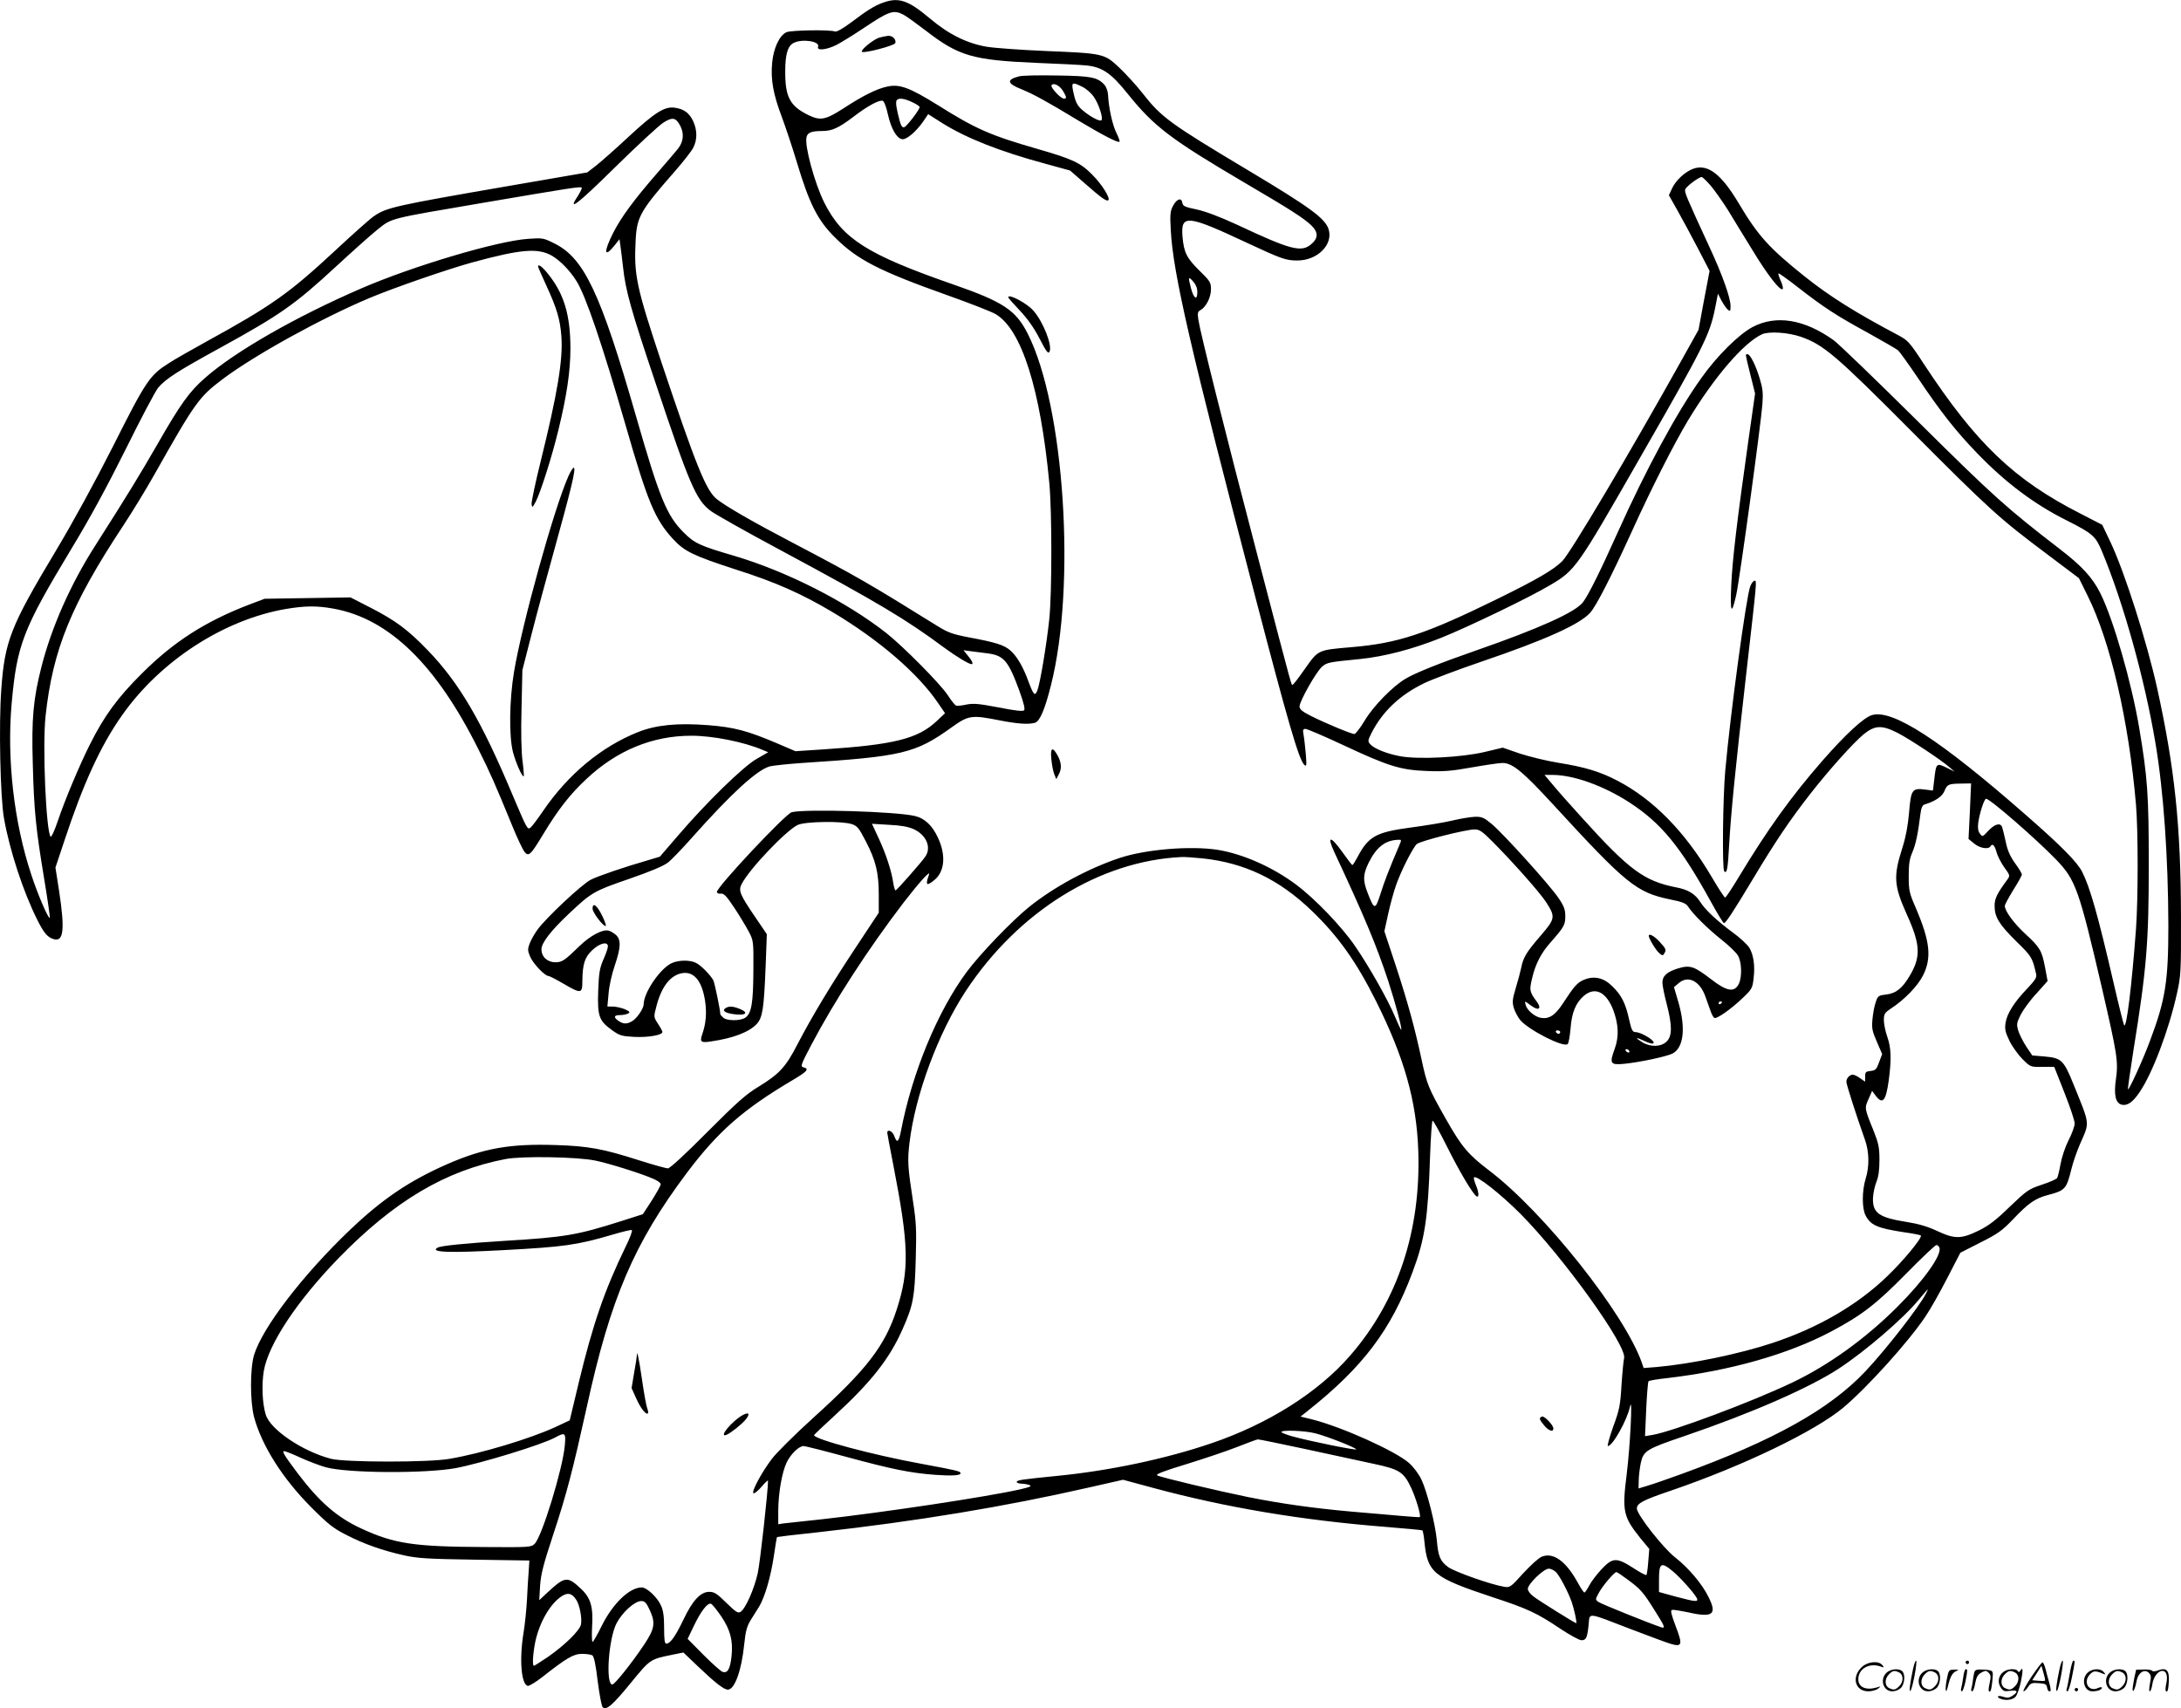
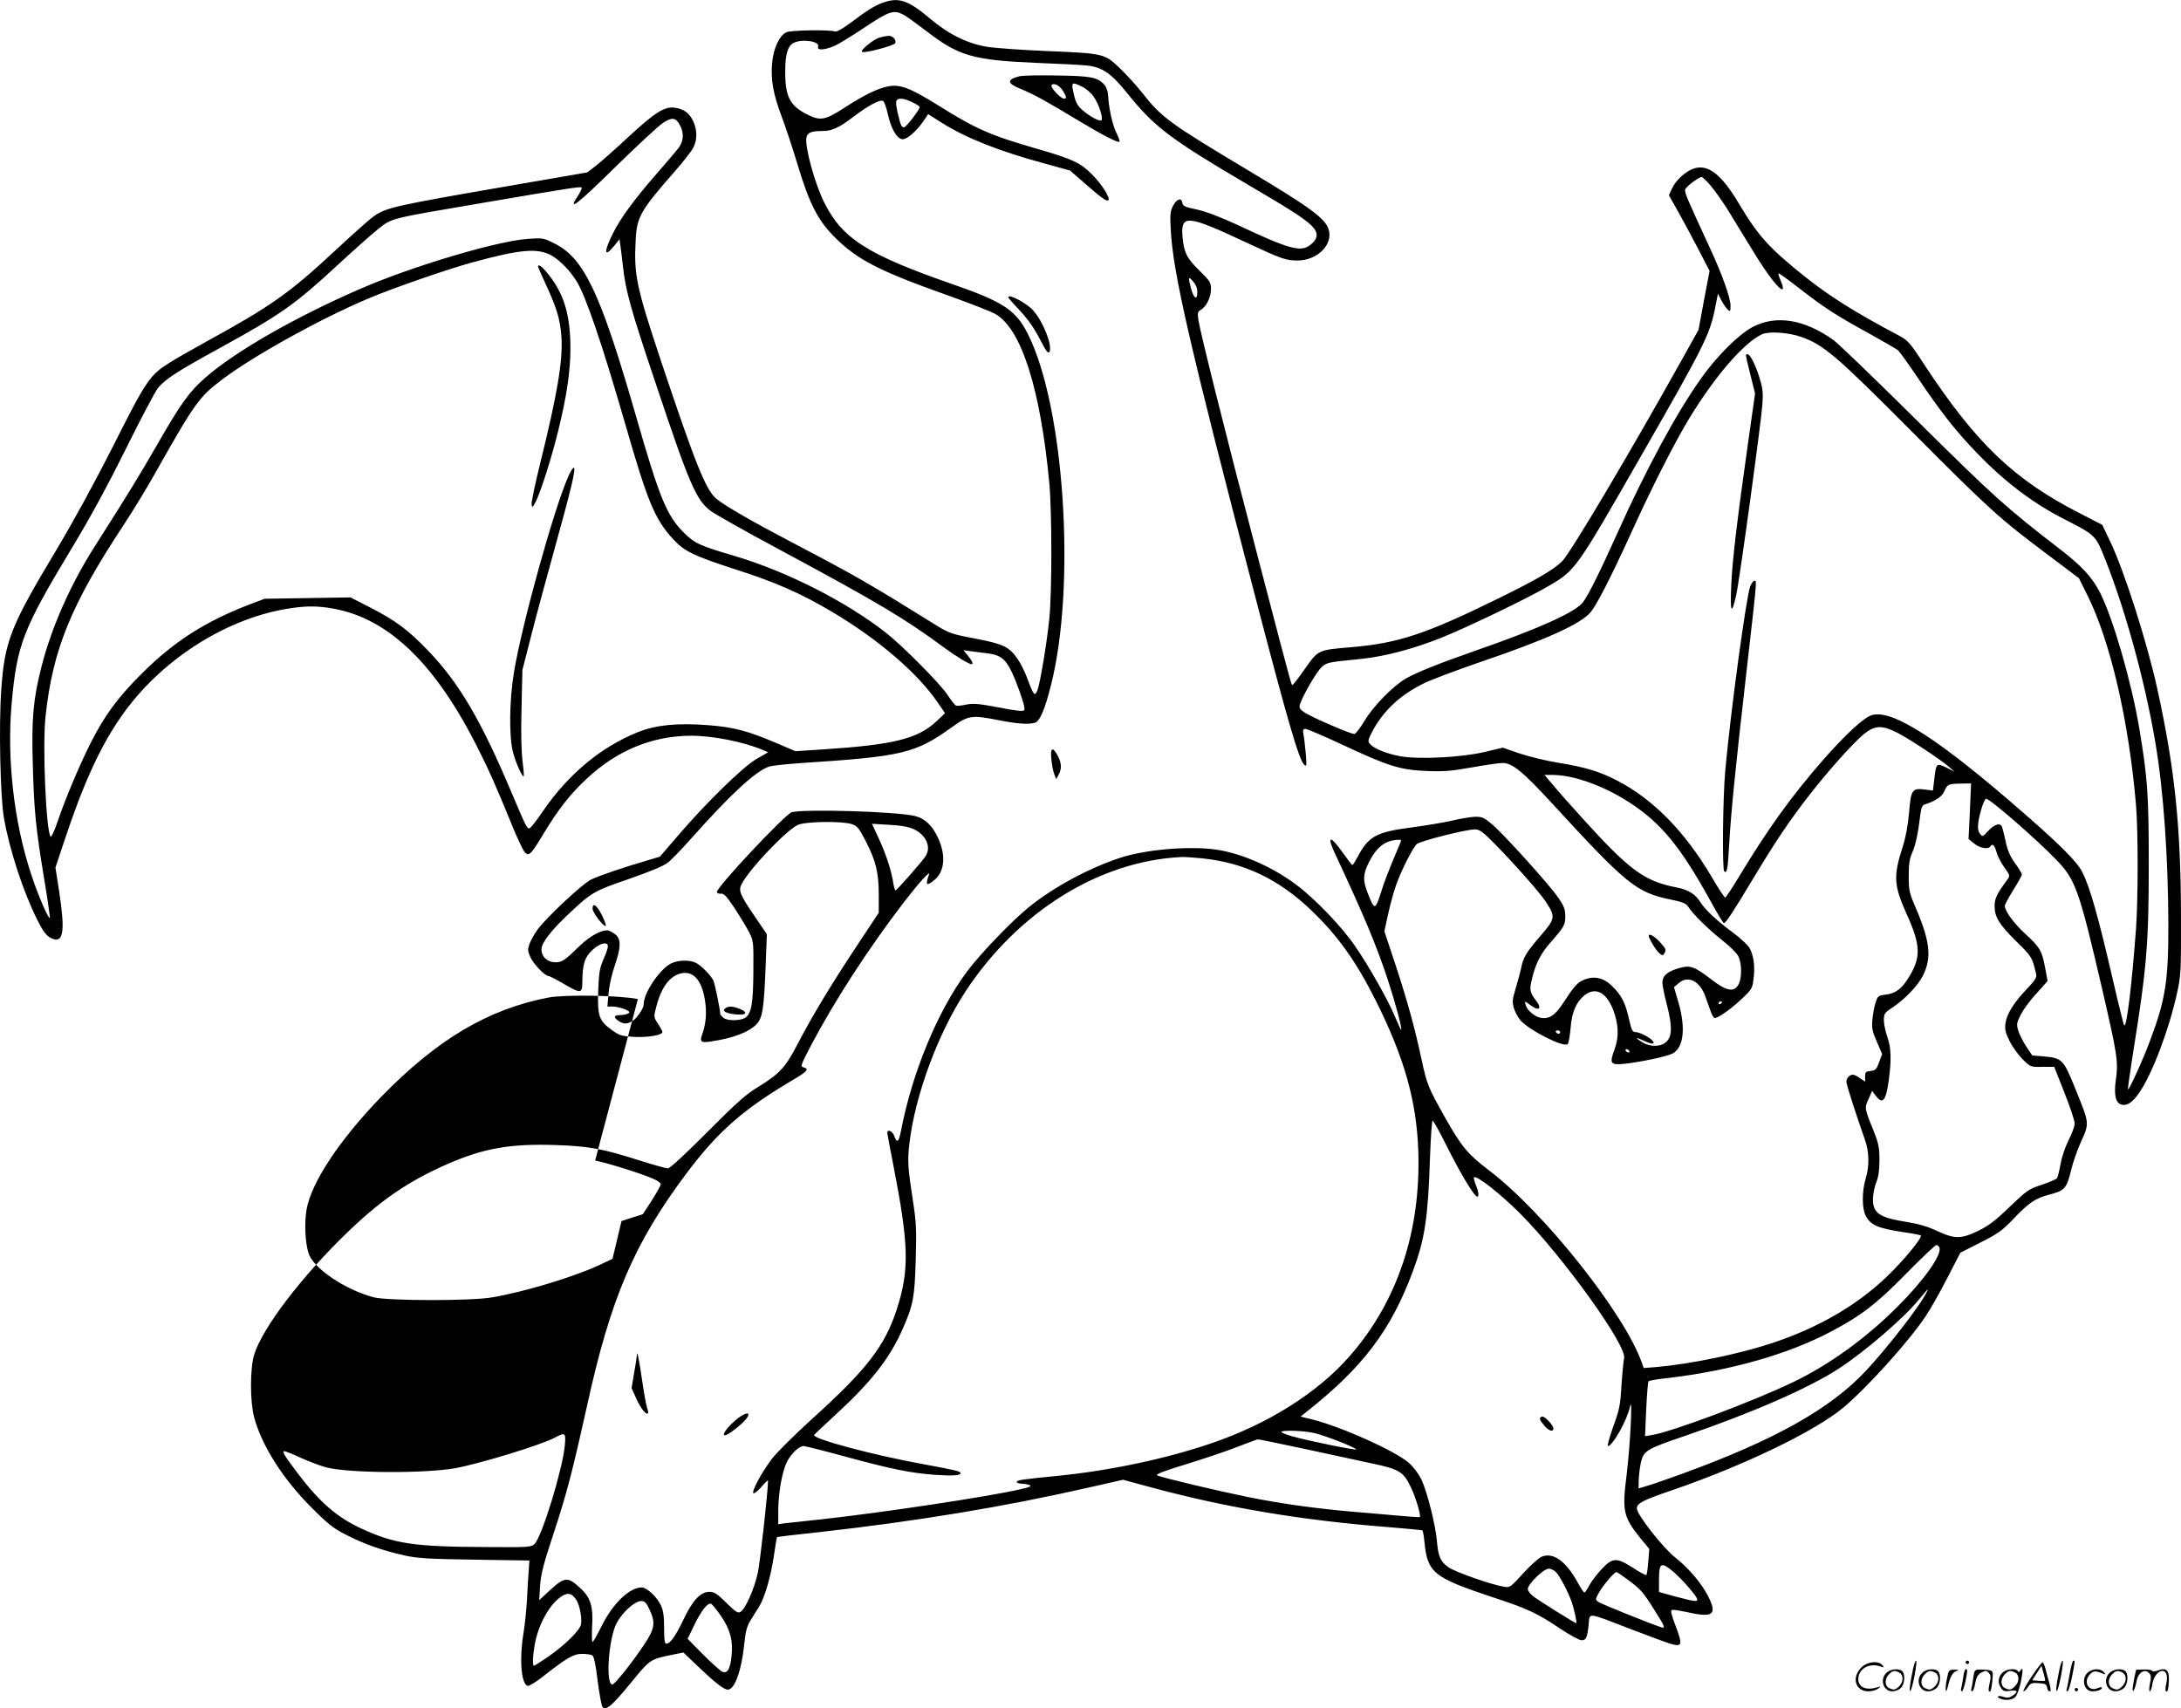
<svg xmlns="http://www.w3.org/2000/svg" version="1.0" viewBox="0 0 1280.263 1002.771" preserveAspectRatio="xMidYMid meet">
  <g transform="translate(-0.159,1002.912) scale(0.1,-0.1)" fill="#000000" stroke="none">
-     <path d="M5186 10014 c-51 -18 -95 -46 -189 -117 -47 -35 -84 -56 -93 -53 -30 12 -259 8 -286 -4 -41 -19 -76 -93 -84 -181 -9 -99 7 -184 56 -314 21 -56 62 -178 90 -271 73 -243 122 -339 224 -440 131 -130 256 -195 664 -340 129 -46 255 -95 278 -109 152 -89 263 -440 315 -990 16 -168 16 -646 0 -800 -15 -145 -54 -379 -70 -419 -14 -36 -22 -28 -51 49 -31 87 -69 152 -107 185 -37 33 -86 48 -247 78 -93 18 -120 28 -180 65 -405 252 -480 295 -846 487 -239 125 -402 219 -452 260 -63 52 -121 197 -323 800 -149 448 -163 514 -152 721 7 135 28 172 227 399 51 58 101 122 111 142 24 47 24 101 0 155 -23 49 -55 73 -110 80 -59 8 -117 -29 -272 -173 -74 -69 -158 -143 -187 -166 l-53 -41 -452 -78 c-684 -118 -727 -128 -802 -180 -22 -15 -123 -105 -225 -200 -270 -251 -374 -325 -755 -534 -88 -49 -188 -105 -221 -127 -113 -71 -135 -103 -326 -483 -113 -223 -236 -448 -339 -620 -265 -442 -300 -529 -320 -815 -15 -202 -6 -633 16 -755 33 -187 112 -429 195 -595 39 -78 60 -103 96 -114 59 -18 67 54 33 279 l-22 141 53 159 c111 336 213 558 338 735 225 320 597 561 961 624 114 19 181 20 281 2 325 -59 602 -328 850 -826 67 -133 97 -201 199 -450 28 -69 60 -136 70 -150 26 -32 36 -23 112 103 87 144 158 235 254 324 178 167 387 253 615 253 125 0 308 -36 420 -84 l31 -13 -68 -39 c-79 -45 -295 -256 -463 -452 l-105 -122 -70 -21 c-139 -40 -291 -92 -335 -114 -52 -26 -262 -223 -313 -293 -19 -26 -40 -64 -47 -84 -12 -32 -11 -42 5 -78 18 -40 85 -110 105 -110 6 0 45 -20 88 -45 104 -61 112 -60 112 13 1 102 14 142 59 184 44 41 91 52 91 21 0 -10 -12 -45 -27 -78 -22 -52 -26 -78 -30 -185 -5 -147 5 -174 82 -229 43 -31 56 -35 129 -39 81 -4 166 10 166 29 0 5 -12 27 -26 48 -25 39 -26 40 -10 100 29 114 79 181 146 196 72 16 121 -40 140 -159 11 -72 6 -135 -16 -198 -16 -45 -8 -52 49 -43 133 19 225 55 270 102 35 38 43 89 53 341 l7 187 -68 100 c-90 132 -100 156 -80 194 46 90 265 319 331 348 47 20 260 23 316 4 32 -11 42 -23 81 -99 60 -115 77 -186 77 -316 l0 -105 -131 -198 c-152 -229 -261 -411 -345 -572 -69 -135 -107 -176 -229 -251 -75 -45 -126 -91 -302 -267 -130 -131 -219 -213 -231 -213 -10 0 -89 22 -174 49 -206 66 -293 82 -483 88 -267 9 -423 -18 -638 -112 -223 -98 -381 -205 -570 -385 -279 -266 -515 -575 -564 -735 -24 -81 -24 -273 0 -365 45 -167 168 -362 337 -531 98 -98 128 -122 205 -161 105 -54 214 -92 340 -120 76 -17 141 -21 412 -25 l322 -5 -4 -62 c-3 -33 -7 -108 -10 -166 -3 -58 -12 -145 -20 -195 -26 -157 -14 -305 25 -313 8 -1 47 22 85 52 144 113 183 136 234 136 25 0 52 -4 60 -9 9 -6 20 -56 31 -151 10 -78 23 -147 29 -153 21 -21 59 12 165 142 114 139 113 139 240 165 l69 14 86 -82 c102 -97 152 -136 175 -136 40 0 80 111 96 264 8 80 16 108 38 144 15 24 37 60 50 80 33 55 68 174 86 296 9 61 17 111 19 112 1 1 110 14 242 28 575 64 1095 150 1590 263 l199 45 174 -47 c429 -116 876 -191 1372 -230 112 -9 207 -18 211 -20 3 -3 9 -33 12 -67 18 -183 53 -210 402 -326 205 -67 260 -93 398 -186 55 -36 109 -66 122 -66 27 0 34 14 42 92 7 72 -14 74 248 -27 105 -40 209 -79 233 -86 68 -20 72 -6 30 103 -27 72 -32 94 -21 96 7 2 45 -4 83 -12 156 -36 183 -17 131 87 -38 78 -118 172 -196 233 -69 53 -225 252 -225 287 0 31 34 49 205 107 420 144 837 345 1005 484 140 117 386 389 485 538 27 39 83 139 126 222 l78 151 118 60 c103 52 127 69 193 138 88 93 130 122 204 141 100 26 108 35 137 153 10 41 33 106 50 145 58 133 61 107 -38 352 -58 143 -71 154 -170 163 l-72 6 -35 52 c-19 29 -40 71 -47 93 -11 38 -10 45 14 94 15 29 56 86 93 125 l65 73 -15 81 c-19 98 -29 116 -117 197 -67 62 -119 133 -119 163 0 8 23 50 50 94 28 44 50 84 50 90 0 7 -18 37 -41 68 -29 41 -44 76 -54 126 -8 38 -18 76 -21 85 -10 27 -43 18 -80 -21 -34 -37 -35 -38 -50 -18 -11 14 -14 33 -10 65 8 56 35 140 46 140 23 0 293 -235 410 -356 116 -120 135 -175 271 -759 89 -387 96 -427 81 -533 -13 -90 -2 -139 34 -148 32 -8 65 14 104 72 75 108 174 369 221 584 22 99 24 124 23 450 -1 527 -36 868 -140 1340 -60 271 -191 682 -274 857 l-48 101 -128 66 c-389 198 -612 411 -919 878 -84 129 -94 139 -150 169 -253 134 -403 228 -552 347 -205 164 -271 236 -384 426 -102 172 -181 233 -264 206 -49 -16 -107 -69 -129 -118 l-18 -39 52 -92 c28 -50 82 -150 119 -221 l68 -131 -33 -173 -32 -173 -97 -174 c-308 -552 -652 -1131 -702 -1183 -49 -50 -146 -107 -378 -221 -424 -208 -586 -262 -860 -285 -198 -17 -194 -15 -272 -125 -36 -52 -69 -95 -73 -95 -9 0 11 -76 -201 735 -196 748 -342 1333 -353 1407 -6 40 -4 48 13 57 32 18 61 74 61 122 0 40 -5 48 -66 108 -76 74 -93 108 -101 200 -11 134 26 130 382 -37 200 -93 225 -102 292 -102 119 0 213 95 183 185 -21 63 -110 128 -466 341 -468 280 -514 313 -628 459 -35 44 -95 110 -134 147 -88 83 -93 84 -434 98 -141 6 -296 17 -345 25 -116 20 -223 73 -333 166 -127 107 -183 126 -274 93z m117 -70 c18 -9 77 -52 132 -94 194 -150 276 -174 650 -190 132 -5 264 -12 293 -15 93 -9 147 -46 242 -165 156 -194 250 -266 690 -525 266 -156 341 -204 388 -248 43 -41 43 -76 0 -112 -58 -49 -120 -33 -435 115 -100 46 -181 77 -235 89 -72 15 -83 20 -86 40 -5 32 -33 23 -55 -19 -16 -30 -18 -51 -13 -140 13 -254 114 -691 501 -2173 184 -705 251 -937 282 -967 14 -13 15 -7 10 60 -4 41 -9 92 -13 113 -6 31 -4 37 11 37 9 0 108 -42 219 -94 267 -125 338 -147 491 -153 100 -4 144 -1 266 21 80 14 161 26 180 26 58 0 117 -48 295 -241 433 -472 492 -519 689 -560 71 -14 93 -23 105 -41 29 -45 115 -130 194 -193 45 -35 89 -78 99 -95 23 -38 25 -125 6 -166 -26 -53 -70 -46 -164 27 -99 76 -123 84 -193 63 -65 -20 -92 -44 -92 -84 0 -15 11 -71 25 -124 33 -127 33 -189 0 -221 -31 -32 -95 -34 -142 -5 -40 24 -43 33 -5 15 49 -23 75 -29 70 -14 -6 19 -78 59 -105 59 -18 0 -24 10 -38 72 -21 97 -45 145 -99 197 -51 51 -107 63 -167 38 -38 -16 -57 -37 -122 -137 -47 -72 -82 -95 -132 -86 -36 7 -80 45 -88 76 -6 25 -8 25 33 -5 43 -32 63 -18 34 22 -44 59 -46 68 -29 138 19 83 52 148 107 210 81 92 88 104 88 155 0 39 -7 59 -39 106 -50 75 -322 376 -392 435 -47 39 -58 44 -100 43 -26 -1 -87 -11 -136 -23 -48 -11 -156 -29 -240 -40 -204 -27 -249 -52 -313 -174 -14 -26 -27 -47 -30 -46 -3 0 -29 34 -58 75 -70 98 -93 99 -48 1 179 -383 248 -549 317 -758 41 -126 82 -279 76 -285 -2 -2 -18 32 -36 75 -39 95 -151 294 -235 416 -77 113 -235 278 -345 360 -137 103 -313 181 -461 205 -160 25 -424 3 -577 -48 -185 -62 -384 -170 -529 -286 -102 -82 -290 -278 -368 -383 -172 -233 -320 -591 -386 -935 -13 -65 -23 -72 -39 -28 -9 28 -41 43 -41 19 0 -5 16 -90 35 -187 92 -472 96 -617 20 -852 -69 -212 -177 -352 -488 -633 -108 -98 -218 -207 -245 -243 -61 -81 -119 -190 -108 -201 4 -4 26 12 47 37 21 25 39 41 39 37 0 -62 -46 -475 -60 -542 -21 -95 -73 -212 -102 -229 -15 -9 -29 1 -83 54 -55 54 -70 64 -100 64 -51 0 -98 -50 -152 -164 -47 -98 -77 -140 -100 -140 -10 0 -13 22 -13 93 0 67 -5 103 -19 132 -21 47 -83 105 -112 105 -72 0 -170 -94 -236 -227 -25 -51 -49 -93 -53 -93 -4 0 -5 38 -3 84 8 121 -7 174 -66 229 -79 74 -93 72 -195 -22 l-49 -46 5 85 c5 70 19 124 77 300 79 239 114 375 197 749 139 638 278 962 587 1374 185 246 333 375 626 548 81 48 94 63 60 72 -20 5 -18 12 45 132 136 258 334 564 543 837 88 114 158 192 148 163 -23 -64 -15 -71 34 -30 58 50 66 144 19 245 -33 73 -79 116 -137 129 -110 26 -642 42 -722 22 -36 -9 -439 -438 -439 -468 0 -7 10 -12 23 -10 18 2 33 -14 79 -83 31 -47 69 -110 85 -140 28 -54 28 -57 27 -230 -1 -189 -11 -250 -47 -275 -29 -20 -111 -20 -131 1 -9 8 -16 17 -16 18 0 24 -33 184 -41 200 -17 31 -70 86 -101 102 -34 18 -99 18 -141 0 -67 -28 -167 -173 -167 -243 0 -23 -37 -79 -65 -97 -31 -20 -54 -20 -83 0 -31 22 -27 34 11 34 17 0 39 5 47 10 12 7 7 12 -22 25 -21 8 -52 15 -69 15 l-32 0 7 76 c3 43 19 115 36 164 36 106 38 151 8 180 -13 11 -32 23 -44 26 -35 9 -108 -30 -171 -91 -86 -84 -102 -95 -141 -95 -47 0 -82 32 -82 76 0 38 55 109 161 209 133 125 145 133 352 204 127 44 206 77 230 97 21 16 83 81 139 144 234 263 382 398 458 420 19 5 105 14 190 20 589 38 665 56 879 210 98 70 115 73 281 40 103 -20 167 -25 207 -14 28 8 58 77 94 221 148 585 79 1637 -136 2062 -70 139 -143 188 -440 291 -503 175 -648 267 -755 480 -56 112 -117 335 -104 384 6 27 29 36 92 36 58 0 97 18 184 84 82 63 152 101 172 93 8 -3 21 -39 30 -81 19 -83 51 -139 83 -144 26 -4 82 44 124 104 l29 43 85 -54 c140 -87 333 -164 599 -236 l149 -41 86 -75 c100 -88 129 -108 139 -99 12 13 -39 94 -95 150 -69 70 -117 92 -322 151 -274 79 -360 116 -581 255 -169 105 -227 127 -300 111 -62 -13 -146 -55 -257 -128 -106 -68 -135 -74 -207 -39 -108 53 -136 107 -135 258 0 99 15 148 49 165 50 26 156 10 144 -22 -10 -25 49 -19 109 11 28 15 98 58 155 96 152 102 178 111 235 82z m54 -515 c24 -11 43 -24 43 -28 0 -16 -77 -116 -91 -119 -12 -2 -19 10 -27 40 -19 72 -24 107 -17 118 10 16 45 12 92 -11z m-1362 -139 c23 -45 19 -91 -12 -132 -16 -20 -73 -87 -127 -149 -134 -154 -211 -259 -257 -351 -55 -110 -51 -145 9 -71 l30 38 5 -35 c3 -19 10 -78 16 -130 15 -138 46 -249 192 -683 198 -593 237 -683 322 -747 25 -19 209 -123 409 -230 575 -309 737 -406 962 -573 71 -52 145 -97 161 -97 12 0 3 20 -22 50 l-26 32 44 -6 c24 -3 66 -8 94 -12 99 -12 125 -42 191 -222 25 -70 34 -106 27 -113 -7 -7 -54 -2 -149 17 -116 22 -147 25 -189 17 -27 -6 -55 -9 -61 -6 -7 2 -29 30 -49 61 -44 67 -260 285 -361 365 -234 184 -583 361 -889 452 -208 61 -236 74 -301 139 -99 99 -141 202 -279 682 -209 726 -305 929 -481 1015 -62 31 -68 32 -152 26 -180 -12 -678 -160 -982 -292 -381 -165 -736 -368 -912 -522 -94 -81 -148 -157 -283 -393 -106 -183 -158 -270 -365 -595 -144 -225 -256 -478 -315 -710 -48 -188 -59 -304 -51 -570 7 -274 18 -380 66 -670 21 -126 36 -232 34 -234 -8 -9 -71 137 -109 254 -102 308 -144 679 -115 1005 31 345 66 435 351 908 110 181 212 370 320 587 87 176 172 337 189 358 44 52 112 96 360 232 360 198 440 254 690 485 91 84 197 179 237 211 87 69 59 62 623 158 499 85 568 96 576 89 3 -4 -7 -24 -21 -47 -67 -100 -5 -53 217 166 130 128 257 245 283 262 54 34 74 31 100 -19z m6047 -349 c23 -27 70 -93 104 -147 33 -55 98 -161 145 -237 86 -142 161 -238 175 -225 4 4 -1 26 -11 48 -10 22 -16 42 -14 44 2 3 54 -34 114 -81 154 -120 227 -167 410 -267 88 -49 168 -95 179 -104 10 -10 62 -82 116 -162 132 -197 223 -313 349 -443 165 -171 335 -299 526 -394 151 -76 168 -92 205 -180 126 -302 251 -750 314 -1125 48 -284 75 -670 76 -1074 0 -324 -17 -434 -107 -673 -40 -109 -124 -293 -130 -287 -2 2 12 102 31 222 79 489 91 638 91 1099 0 409 -7 508 -56 800 -45 268 -152 639 -229 793 -46 91 -108 159 -240 260 -310 239 -384 305 -825 742 -247 245 -472 462 -500 482 -172 123 -338 150 -476 77 -81 -43 -210 -171 -301 -300 -145 -203 -325 -537 -492 -909 -99 -221 -171 -366 -202 -406 -43 -58 -255 -154 -629 -284 -215 -75 -350 -129 -412 -165 -76 -45 -190 -161 -241 -247 -26 -43 -53 -78 -60 -78 -18 0 -167 62 -253 105 -54 27 -69 40 -69 57 0 31 99 205 132 233 29 25 38 27 222 45 146 15 307 57 478 125 157 63 519 237 639 309 148 87 158 102 521 736 381 664 415 731 447 888 l17 87 21 -41 c12 -22 29 -46 37 -53 14 -12 16 -9 16 22 0 47 -48 183 -122 342 -138 299 -149 325 -144 342 5 17 80 73 97 73 4 0 27 -22 51 -49z m-6799 -414 c48 -29 103 -85 142 -147 55 -87 151 -370 290 -851 128 -445 171 -549 277 -664 67 -73 119 -98 368 -179 236 -75 386 -142 568 -250 275 -164 503 -361 620 -534 l41 -60 -50 -47 c-110 -103 -250 -138 -661 -165 l-167 -11 -105 45 c-176 75 -254 96 -409 108 -181 14 -305 1 -411 -41 -215 -86 -409 -247 -556 -462 -32 -47 -65 -91 -74 -98 -18 -15 -20 -11 -109 199 -179 426 -310 650 -492 839 -117 122 -191 177 -337 252 l-119 61 -252 -4 -252 -4 -85 -32 c-262 -100 -449 -220 -636 -407 -142 -141 -221 -249 -304 -415 -61 -121 -147 -325 -190 -453 -18 -54 -37 -94 -41 -90 -27 29 -49 532 -30 708 42 390 150 655 457 1120 51 77 132 210 180 295 241 427 263 458 402 563 189 142 579 357 861 476 140 59 455 168 599 208 292 80 392 88 475 40z m3787 -213 c0 -51 -21 -38 -37 22 -18 68 -16 73 12 41 17 -19 25 -40 25 -63z m3543 -262 c134 -47 206 -109 652 -557 454 -456 511 -508 794 -720 l186 -140 51 -103 c134 -269 242 -735 284 -1227 13 -154 13 -550 0 -730 -25 -336 -56 -590 -70 -564 -4 8 -33 124 -64 259 -89 384 -135 548 -182 641 -29 57 -122 152 -333 336 -502 440 -781 620 -901 584 -48 -14 -153 -111 -290 -267 -185 -212 -322 -403 -490 -681 -41 -68 -77 -123 -82 -123 -4 0 -39 53 -77 118 -158 269 -345 459 -557 569 -102 53 -189 79 -344 104 -69 11 -170 36 -226 54 l-101 35 -109 -26 c-133 -31 -380 -44 -490 -25 -78 14 -155 44 -179 71 -15 17 -15 21 8 67 65 127 168 224 312 293 44 21 193 77 330 124 377 128 581 220 642 289 36 42 119 203 244 477 114 252 249 517 330 652 154 255 326 455 434 505 40 18 153 11 228 -15z m569 -2326 c71 -37 253 -157 303 -201 l30 -26 -42 21 c-66 32 -66 32 -78 -74 l-7 -58 -47 6 c-75 10 -82 -1 -93 -135 -7 -78 -19 -143 -39 -206 -54 -169 -51 -222 27 -395 79 -175 82 -246 16 -357 -44 -75 -81 -104 -142 -111 -42 -5 -46 -8 -58 -45 -8 -22 -16 -67 -19 -101 -5 -52 -1 -69 26 -131 l31 -72 -18 -48 c-15 -42 -21 -48 -50 -51 -28 -3 -32 -7 -32 -33 l0 -30 -29 20 c-16 12 -35 21 -43 21 -19 0 -38 -20 -38 -42 0 -16 61 -205 109 -340 25 -70 27 -155 4 -229 -22 -72 -22 -174 0 -216 30 -57 69 -74 226 -98 51 -7 96 -16 98 -19 11 -11 -102 -148 -197 -239 -175 -169 -404 -302 -671 -391 -195 -65 -480 -124 -682 -142 l-77 -6 -11 32 c-101 287 -572 881 -895 1127 -125 95 -162 139 -256 305 -104 184 -110 200 -143 353 -38 177 -78 325 -151 548 l-66 199 22 101 c12 55 33 132 47 171 30 86 98 218 121 240 20 18 289 86 340 86 28 0 45 -11 110 -77 118 -119 271 -292 308 -348 57 -88 56 -98 -30 -198 -84 -97 -103 -128 -115 -190 -5 -23 -19 -77 -32 -119 -20 -67 -21 -82 -11 -117 7 -22 24 -54 38 -71 50 -58 255 -163 278 -140 6 6 13 48 17 93 7 93 31 150 79 191 65 54 130 22 171 -83 32 -86 35 -157 9 -229 -32 -87 -26 -96 56 -88 92 9 249 43 283 60 66 34 79 149 35 301 l-26 89 27 23 c56 49 126 13 158 -80 8 -23 21 -60 29 -81 7 -22 18 -41 24 -43 16 -5 99 54 164 116 55 52 59 60 65 114 10 76 0 141 -25 183 -12 18 -53 57 -93 86 -95 70 -164 134 -194 181 -30 48 -72 74 -143 87 -187 37 -274 101 -549 405 -70 77 -149 166 -175 198 l-48 57 46 0 c124 0 300 -63 453 -162 186 -121 299 -259 474 -576 40 -73 76 -132 80 -132 11 0 51 60 177 270 123 205 210 335 328 486 109 140 256 304 316 353 66 53 106 55 200 7z m423 -459 l-8 -163 33 -27 c32 -27 83 -36 95 -17 12 20 24 9 36 -32 6 -24 27 -64 46 -91 33 -45 34 -49 19 -70 -62 -84 -76 -113 -76 -155 0 -66 25 -108 126 -208 92 -90 95 -94 118 -194 4 -20 -6 -35 -53 -85 -76 -79 -119 -147 -127 -202 -5 -37 -1 -54 24 -106 17 -34 52 -82 77 -107 46 -45 46 -45 115 -44 l70 0 60 -152 c33 -83 60 -164 60 -180 0 -16 -16 -61 -36 -99 -20 -40 -40 -100 -47 -140 -7 -39 -16 -75 -20 -82 -4 -6 -44 -24 -90 -39 -78 -26 -87 -33 -188 -129 -81 -79 -123 -111 -182 -140 -102 -50 -140 -51 -243 -3 -55 26 -109 42 -177 53 -165 26 -203 52 -201 139 1 28 10 71 20 96 13 32 18 70 18 130 0 74 -5 97 -36 175 -52 128 -52 129 -28 182 l21 48 20 -27 c42 -56 61 -33 78 91 16 122 14 189 -9 254 -11 31 -20 75 -20 97 0 36 4 43 41 68 80 52 158 133 189 195 52 104 41 201 -43 397 -38 87 -41 102 -41 185 0 71 4 101 21 140 20 47 33 106 48 228 4 33 12 50 23 53 63 19 104 47 117 78 17 41 24 44 98 45 l59 1 -7 -163z m-6201 -105 c75 -34 107 -108 69 -162 -21 -31 -164 -194 -174 -198 -3 -2 -10 18 -14 44 -10 70 -42 168 -86 263 l-39 84 99 -6 c68 -3 113 -11 145 -25z m2850 -99 c-59 -139 -86 -208 -109 -282 -31 -96 -36 -95 -76 8 -28 73 -27 106 7 176 45 90 96 131 172 134 22 1 22 1 6 -36z m-1154 -73 c247 -26 450 -123 642 -308 154 -148 261 -298 377 -530 166 -332 238 -587 248 -879 16 -470 -122 -883 -400 -1202 -187 -216 -482 -402 -815 -515 -266 -91 -598 -161 -902 -191 -212 -21 -240 -25 -240 -36 0 -5 12 -9 28 -10 15 0 36 -4 47 -8 15 -6 3 -12 -54 -25 -193 -44 -811 -137 -1166 -176 -104 -11 -205 -22 -222 -24 l-33 -5 0 82 c1 104 22 224 50 282 24 49 72 95 99 95 9 0 124 -29 256 -65 262 -71 370 -93 515 -104 100 -7 150 -4 150 9 0 12 -16 16 -226 55 -286 52 -634 145 -634 169 0 2 53 53 118 112 217 199 326 337 403 513 61 138 70 184 76 406 5 172 3 219 -15 335 -32 209 -34 243 -22 347 33 282 168 646 330 893 309 469 787 766 1270 788 14 1 68 -3 120 -8z m3050 -844 c0 -3 -4 -8 -10 -11 -5 -3 -10 -1 -10 4 0 6 5 11 10 11 6 0 10 -2 10 -4z m-950 -176 c0 -5 -4 -10 -9 -10 -6 0 -13 5 -16 10 -3 6 1 10 9 10 9 0 16 -4 16 -10z m405 -110 c3 -5 2 -10 -4 -10 -5 0 -13 5 -16 10 -3 6 -2 10 4 10 5 0 13 -4 16 -10z m-1071 -559 c72 -145 153 -282 175 -295 16 -10 14 25 -5 69 -8 20 -13 39 -10 42 14 15 155 -96 272 -213 253 -255 630 -780 609 -849 -3 -11 -10 -81 -15 -155 -7 -121 -12 -147 -49 -247 -22 -62 -36 -113 -31 -113 28 0 113 152 130 232 16 75 1 -233 -20 -401 -27 -213 -20 -246 80 -371 l53 -64 -6 -74 c-3 -41 -8 -76 -11 -79 -3 -3 -38 15 -77 41 -98 63 -121 62 -186 -7 -28 -30 -60 -72 -72 -95 -12 -23 -25 -42 -29 -42 -4 0 -23 28 -41 62 -69 124 -143 176 -210 148 -17 -7 -65 -50 -108 -97 -74 -82 -78 -85 -113 -79 -75 12 -288 87 -327 115 -47 34 -59 63 -67 156 -8 93 -57 287 -90 357 -16 34 -46 74 -74 99 -80 70 -393 211 -567 255 l-69 17 39 31 c327 259 492 477 619 819 72 192 90 314 102 675 4 116 11 212 15 212 5 0 42 -67 83 -149z m-4999 -85 c76 -15 271 -76 341 -107 24 -10 44 -24 44 -32 0 -8 -24 -50 -52 -95 l-53 -81 -125 -40 c-261 -83 -332 -95 -680 -116 -239 -15 -383 -29 -401 -41 -44 -27 69 -31 386 -14 358 19 435 30 642 91 57 17 108 29 113 27 6 -2 -10 -46 -36 -98 -124 -256 -192 -453 -275 -797 l-53 -222 -85 -40 c-149 -68 -432 -154 -620 -186 -121 -22 -613 -21 -696 0 -169 44 -359 173 -384 261 -20 66 -24 175 -11 254 27 158 194 410 438 662 328 337 628 515 982 583 94 18 421 13 525 -9z m7891 -511 c16 -42 -92 -194 -250 -351 -186 -185 -400 -339 -611 -440 -235 -113 -709 -290 -824 -309 l-43 -7 7 158 c4 88 10 162 14 165 3 3 53 12 111 18 367 43 707 139 960 273 179 95 264 160 440 339 91 93 171 168 178 169 7 0 15 -7 18 -15z m-80 -272 c-41 -79 -235 -328 -354 -454 -210 -223 -537 -406 -1082 -604 -80 -29 -169 -60 -197 -68 l-53 -16 1 47 c0 26 6 72 12 102 16 72 31 82 258 159 395 135 730 282 902 394 155 101 382 296 472 406 28 33 51 61 53 61 1 0 -4 -12 -12 -27z m-3581 -819 c66 -17 224 -79 238 -93 10 -10 -276 48 -376 76 -32 9 -60 20 -63 24 -9 15 138 10 201 -7z m-4408 -71 c-12 -136 -134 -535 -177 -577 -20 -20 -29 -21 -293 -19 -416 2 -530 19 -723 108 -144 66 -248 157 -375 325 -79 105 -94 130 -79 130 7 0 52 -18 99 -40 47 -21 113 -46 146 -55 132 -35 580 -37 760 -5 149 28 509 138 585 180 59 32 64 29 57 -47z m4353 -22 c151 -33 328 -71 393 -85 152 -32 178 -48 221 -139 29 -61 60 -166 52 -174 -1 -2 -52 2 -112 7 -60 5 -190 17 -289 25 -224 20 -416 47 -610 86 -181 37 -510 115 -531 127 -11 6 44 27 173 66 103 32 238 77 298 101 61 24 115 44 120 44 6 1 134 -26 285 -58z m2152 -717 c45 -38 121 -123 139 -155 13 -26 -2 -25 -123 7 l-98 27 0 72 c0 100 12 107 82 49z m-685 -6 c23 -26 68 -111 90 -172 15 -43 33 -126 27 -126 -7 0 -219 132 -251 157 -18 13 -33 33 -33 44 0 29 93 119 123 119 13 0 33 -10 44 -22z m419 -42 c76 -56 91 -73 158 -180 61 -96 65 -108 39 -100 -72 24 -355 138 -369 149 -18 13 -18 15 1 50 21 41 92 125 105 125 4 0 34 -20 66 -44z m-6171 -120 c19 -29 34 -107 27 -143 -7 -36 -95 -122 -194 -191 -42 -28 -79 -52 -82 -52 -11 0 -6 73 8 142 25 116 90 227 159 269 34 20 57 14 82 -25z m432 -62 c33 -73 27 -107 -33 -198 -72 -108 -174 -236 -188 -236 -41 0 -22 271 25 360 35 66 107 130 145 130 21 0 30 -10 51 -56z m417 -32 c55 -81 71 -144 62 -234 -8 -76 -23 -103 -52 -94 -11 3 -61 48 -113 100 l-93 94 36 75 c42 88 81 138 101 131 8 -3 34 -36 59 -72z M5162 9808 c-36 -12 -110 -73 -101 -83 11 -11 190 36 196 51 7 20 -15 44 -41 43 -11 -1 -36 -6 -54 -11z M5984 9581 c-75 -19 -72 -42 12 -75 71 -29 152 -73 338 -186 140 -84 231 -131 239 -123 3 3 -5 26 -18 52 -23 45 -46 150 -49 223 -1 20 -10 46 -21 59 -41 45 -78 52 -280 55 -104 2 -204 0 -221 -5z m257 -85 c22 -37 24 -46 6 -46 -19 0 -80 66 -73 78 11 18 47 0 67 -32z m113 24 c23 -11 53 -37 68 -59 29 -41 57 -126 45 -138 -10 -9 -68 22 -113 61 -27 24 -38 44 -48 88 -18 76 -15 79 48 48z M5920 8284 c0 -4 31 -39 68 -78 46 -49 83 -101 116 -165 39 -75 50 -91 58 -77 19 34 -36 175 -94 241 -38 44 -148 102 -148 79z M6173 5574 c3 -33 10 -72 17 -89 l12 -30 13 25 c20 34 18 69 -3 110 -31 58 -46 52 -39 -16z M3480 4695 c0 -24 67 -111 78 -101 2 3 -7 30 -22 60 -30 61 -56 80 -56 41z M9680 4535 c0 -15 40 -82 60 -100 18 -16 23 -17 30 -5 14 23 13 27 -26 70 -31 34 -64 52 -64 35z M4261 4111 c-23 -15 -4 -29 50 -36 67 -9 88 8 36 30 -41 17 -66 19 -86 6z M3740 2072 c0 -7 -7 -53 -16 -102 l-15 -90 27 -60 c25 -57 58 -99 69 -88 3 3 1 17 -5 32 -5 14 -19 90 -30 168 -18 124 -30 178 -30 140z M4316 1689 c-73 -64 -90 -114 -24 -68 44 30 88 70 99 92 18 33 -26 19 -75 -24z M3160 8464 c0 -3 22 -53 49 -112 62 -135 80 -196 88 -297 10 -139 -23 -336 -123 -740 -30 -121 -53 -231 -52 -245 3 -23 5 -23 25 15 27 52 95 264 132 418 49 199 71 347 71 480 0 195 -37 320 -129 435 -36 46 -61 64 -61 46z M3338 7233 c-85 -191 -272 -866 -319 -1148 -28 -167 -30 -381 -6 -472 17 -64 55 -149 63 -141 2 3 -1 42 -7 88 -7 53 -10 168 -6 309 l5 226 55 215 c30 118 90 339 132 490 97 350 127 472 116 483 -4 4 -19 -18 -33 -50z M10250 7943 c0 -5 12 -57 27 -116 l27 -108 -38 -267 c-67 -473 -96 -714 -102 -862 -7 -159 2 -176 29 -55 20 87 146 1010 154 1121 5 67 2 94 -17 155 -23 76 -55 139 -71 139 -5 0 -9 -3 -9 -7z M10276 6588 c-23 -55 -117 -747 -147 -1083 -14 -153 -19 -579 -6 -591 16 -16 21 13 29 159 11 189 35 432 98 982 66 577 65 565 51 565 -7 0 -18 -15 -25 -32z M9053 1713 c-19 -7 -16 -18 13 -52 26 -32 54 -41 54 -18 0 20 -54 76 -67 70z M11231 230 c-18 -85 -24 -135 -15 -127 12 11 43 177 33 177 -4 0 -12 -22 -18 -50z M11540 270 c0 -5 5 -10 10 -10 6 0 10 5 10 10 0 6 -4 10 -10 10 -5 0 -10 -4 -10 -10z M12091 230 c-18 -85 -24 -135 -15 -127 12 11 43 177 33 177 -4 0 -12 -22 -18 -50z M12151 203 c-7 -42 -15 -82 -18 -90 -3 -7 -1 -13 5 -13 5 0 17 37 26 83 19 95 19 97 8 97 -4 0 -14 -34 -21 -77z M10931 243 c-63 -59 -40 -143 38 -143 20 0 46 7 57 16 18 14 18 15 -6 7 -64 -19 -110 0 -110 48 0 61 63 98 130 75 22 -8 23 -7 11 8 -22 27 -85 21 -120 -11z M11926 185 c-31 -47 -52 -85 -46 -85 5 0 17 11 26 25 15 23 23 26 63 23 39 -3 46 -6 49 -25 2 -13 8 -23 13 -23 11 0 11 6 0 50 -6 19 -15 54 -21 78 -6 23 -14 42 -19 42 -4 0 -33 -38 -65 -85z m80 -22 c-2 -3 -20 -3 -40 -1 l-35 3 27 42 27 43 12 -42 c7 -23 11 -43 9 -45z M11083 215 c-50 -35 -31 -115 27 -115 17 0 39 9 50 20 22 22 27 79 8 98 -16 16 -59 15 -85 -3z m68 -5 c25 -14 25 -54 -1 -80 -23 -23 -33 -24 -61 -10 -25 14 -25 54 1 80 23 23 33 24 61 10z M11293 215 c-50 -35 -31 -115 27 -115 17 0 39 9 50 20 22 22 27 79 8 98 -16 16 -59 15 -85 -3z m68 -5 c25 -14 25 -54 -1 -80 -23 -23 -33 -24 -61 -10 -25 14 -25 54 1 80 23 23 33 24 61 10z M11430 173 c-12 -56 -8 -100 5 -48 13 57 26 83 48 93 20 9 19 10 -10 9 -31 0 -33 -2 -43 -54z M11526 183 c-4 -27 -9 -56 -12 -65 -3 -10 -1 -18 4 -18 5 0 14 26 21 57 13 68 13 73 2 73 -5 0 -12 -21 -15 -47z M11585 181 c-3 -25 -8 -54 -11 -63 -3 -10 -1 -18 4 -18 6 0 14 21 18 47 7 36 15 51 36 63 25 13 29 13 43 -1 13 -13 14 -24 6 -60 -9 -41 -8 -59 5 -47 3 3 8 31 11 61 5 53 4 56 -18 61 -13 3 -38 4 -56 4 -29 -1 -32 -4 -38 -47z M11763 215 c-30 -21 -38 -62 -17 -92 14 -22 21 -25 55 -20 45 6 50 -5 14 -29 -20 -13 -31 -14 -55 -6 -30 11 -44 -1 -14 -12 30 -12 71 -6 87 12 9 10 23 49 31 87 14 68 13 93 -3 66 -6 -9 -11 -10 -15 -2 -10 16 -58 14 -83 -4z m68 -5 c25 -14 25 -54 -1 -80 -23 -23 -33 -24 -61 -10 -25 14 -25 54 1 80 23 23 33 24 61 10z M12263 215 c-47 -33 -32 -115 21 -115 31 0 56 10 56 21 0 5 -11 4 -24 -2 -55 -25 -89 38 -45 82 20 20 31 21 74 3 18 -7 18 -6 6 9 -17 21 -59 22 -88 2z M12393 215 c-50 -35 -31 -115 27 -115 17 0 39 9 50 20 22 22 27 79 8 98 -16 16 -59 15 -85 -3z m68 -5 c25 -14 25 -54 -1 -80 -23 -23 -33 -24 -61 -10 -25 14 -25 54 1 80 23 23 33 24 61 10z M12530 178 c-5 -27 -10 -57 -10 -66 1 -27 16 5 24 51 9 47 47 71 72 45 13 -13 14 -24 6 -62 -5 -25 -6 -46 -1 -46 5 0 12 19 15 42 7 43 33 78 59 78 23 0 33 -29 23 -73 -5 -22 -6 -42 -3 -45 10 -11 15 6 18 58 3 64 -15 81 -63 63 -18 -7 -32 -7 -36 -2 -3 5 -25 8 -49 7 l-44 -1 -11 -49z M12180 110 c0 -5 5 -10 10 -10 6 0 10 5 10 10 0 6 -4 10 -10 10 -5 0 -10 -4 -10 -10z" />
+     <path d="M5186 10014 c-51 -18 -95 -46 -189 -117 -47 -35 -84 -56 -93 -53 -30 12 -259 8 -286 -4 -41 -19 -76 -93 -84 -181 -9 -99 7 -184 56 -314 21 -56 62 -178 90 -271 73 -243 122 -339 224 -440 131 -130 256 -195 664 -340 129 -46 255 -95 278 -109 152 -89 263 -440 315 -990 16 -168 16 -646 0 -800 -15 -145 -54 -379 -70 -419 -14 -36 -22 -28 -51 49 -31 87 -69 152 -107 185 -37 33 -86 48 -247 78 -93 18 -120 28 -180 65 -405 252 -480 295 -846 487 -239 125 -402 219 -452 260 -63 52 -121 197 -323 800 -149 448 -163 514 -152 721 7 135 28 172 227 399 51 58 101 122 111 142 24 47 24 101 0 155 -23 49 -55 73 -110 80 -59 8 -117 -29 -272 -173 -74 -69 -158 -143 -187 -166 l-53 -41 -452 -78 c-684 -118 -727 -128 -802 -180 -22 -15 -123 -105 -225 -200 -270 -251 -374 -325 -755 -534 -88 -49 -188 -105 -221 -127 -113 -71 -135 -103 -326 -483 -113 -223 -236 -448 -339 -620 -265 -442 -300 -529 -320 -815 -15 -202 -6 -633 16 -755 33 -187 112 -429 195 -595 39 -78 60 -103 96 -114 59 -18 67 54 33 279 l-22 141 53 159 c111 336 213 558 338 735 225 320 597 561 961 624 114 19 181 20 281 2 325 -59 602 -328 850 -826 67 -133 97 -201 199 -450 28 -69 60 -136 70 -150 26 -32 36 -23 112 103 87 144 158 235 254 324 178 167 387 253 615 253 125 0 308 -36 420 -84 l31 -13 -68 -39 c-79 -45 -295 -256 -463 -452 l-105 -122 -70 -21 c-139 -40 -291 -92 -335 -114 -52 -26 -262 -223 -313 -293 -19 -26 -40 -64 -47 -84 -12 -32 -11 -42 5 -78 18 -40 85 -110 105 -110 6 0 45 -20 88 -45 104 -61 112 -60 112 13 1 102 14 142 59 184 44 41 91 52 91 21 0 -10 -12 -45 -27 -78 -22 -52 -26 -78 -30 -185 -5 -147 5 -174 82 -229 43 -31 56 -35 129 -39 81 -4 166 10 166 29 0 5 -12 27 -26 48 -25 39 -26 40 -10 100 29 114 79 181 146 196 72 16 121 -40 140 -159 11 -72 6 -135 -16 -198 -16 -45 -8 -52 49 -43 133 19 225 55 270 102 35 38 43 89 53 341 l7 187 -68 100 c-90 132 -100 156 -80 194 46 90 265 319 331 348 47 20 260 23 316 4 32 -11 42 -23 81 -99 60 -115 77 -186 77 -316 l0 -105 -131 -198 c-152 -229 -261 -411 -345 -572 -69 -135 -107 -176 -229 -251 -75 -45 -126 -91 -302 -267 -130 -131 -219 -213 -231 -213 -10 0 -89 22 -174 49 -206 66 -293 82 -483 88 -267 9 -423 -18 -638 -112 -223 -98 -381 -205 -570 -385 -279 -266 -515 -575 -564 -735 -24 -81 -24 -273 0 -365 45 -167 168 -362 337 -531 98 -98 128 -122 205 -161 105 -54 214 -92 340 -120 76 -17 141 -21 412 -25 l322 -5 -4 -62 c-3 -33 -7 -108 -10 -166 -3 -58 -12 -145 -20 -195 -26 -157 -14 -305 25 -313 8 -1 47 22 85 52 144 113 183 136 234 136 25 0 52 -4 60 -9 9 -6 20 -56 31 -151 10 -78 23 -147 29 -153 21 -21 59 12 165 142 114 139 113 139 240 165 l69 14 86 -82 c102 -97 152 -136 175 -136 40 0 80 111 96 264 8 80 16 108 38 144 15 24 37 60 50 80 33 55 68 174 86 296 9 61 17 111 19 112 1 1 110 14 242 28 575 64 1095 150 1590 263 l199 45 174 -47 c429 -116 876 -191 1372 -230 112 -9 207 -18 211 -20 3 -3 9 -33 12 -67 18 -183 53 -210 402 -326 205 -67 260 -93 398 -186 55 -36 109 -66 122 -66 27 0 34 14 42 92 7 72 -14 74 248 -27 105 -40 209 -79 233 -86 68 -20 72 -6 30 103 -27 72 -32 94 -21 96 7 2 45 -4 83 -12 156 -36 183 -17 131 87 -38 78 -118 172 -196 233 -69 53 -225 252 -225 287 0 31 34 49 205 107 420 144 837 345 1005 484 140 117 386 389 485 538 27 39 83 139 126 222 l78 151 118 60 c103 52 127 69 193 138 88 93 130 122 204 141 100 26 108 35 137 153 10 41 33 106 50 145 58 133 61 107 -38 352 -58 143 -71 154 -170 163 l-72 6 -35 52 c-19 29 -40 71 -47 93 -11 38 -10 45 14 94 15 29 56 86 93 125 l65 73 -15 81 c-19 98 -29 116 -117 197 -67 62 -119 133 -119 163 0 8 23 50 50 94 28 44 50 84 50 90 0 7 -18 37 -41 68 -29 41 -44 76 -54 126 -8 38 -18 76 -21 85 -10 27 -43 18 -80 -21 -34 -37 -35 -38 -50 -18 -11 14 -14 33 -10 65 8 56 35 140 46 140 23 0 293 -235 410 -356 116 -120 135 -175 271 -759 89 -387 96 -427 81 -533 -13 -90 -2 -139 34 -148 32 -8 65 14 104 72 75 108 174 369 221 584 22 99 24 124 23 450 -1 527 -36 868 -140 1340 -60 271 -191 682 -274 857 l-48 101 -128 66 c-389 198 -612 411 -919 878 -84 129 -94 139 -150 169 -253 134 -403 228 -552 347 -205 164 -271 236 -384 426 -102 172 -181 233 -264 206 -49 -16 -107 -69 -129 -118 l-18 -39 52 -92 c28 -50 82 -150 119 -221 l68 -131 -33 -173 -32 -173 -97 -174 c-308 -552 -652 -1131 -702 -1183 -49 -50 -146 -107 -378 -221 -424 -208 -586 -262 -860 -285 -198 -17 -194 -15 -272 -125 -36 -52 -69 -95 -73 -95 -9 0 11 -76 -201 735 -196 748 -342 1333 -353 1407 -6 40 -4 48 13 57 32 18 61 74 61 122 0 40 -5 48 -66 108 -76 74 -93 108 -101 200 -11 134 26 130 382 -37 200 -93 225 -102 292 -102 119 0 213 95 183 185 -21 63 -110 128 -466 341 -468 280 -514 313 -628 459 -35 44 -95 110 -134 147 -88 83 -93 84 -434 98 -141 6 -296 17 -345 25 -116 20 -223 73 -333 166 -127 107 -183 126 -274 93z m117 -70 c18 -9 77 -52 132 -94 194 -150 276 -174 650 -190 132 -5 264 -12 293 -15 93 -9 147 -46 242 -165 156 -194 250 -266 690 -525 266 -156 341 -204 388 -248 43 -41 43 -76 0 -112 -58 -49 -120 -33 -435 115 -100 46 -181 77 -235 89 -72 15 -83 20 -86 40 -5 32 -33 23 -55 -19 -16 -30 -18 -51 -13 -140 13 -254 114 -691 501 -2173 184 -705 251 -937 282 -967 14 -13 15 -7 10 60 -4 41 -9 92 -13 113 -6 31 -4 37 11 37 9 0 108 -42 219 -94 267 -125 338 -147 491 -153 100 -4 144 -1 266 21 80 14 161 26 180 26 58 0 117 -48 295 -241 433 -472 492 -519 689 -560 71 -14 93 -23 105 -41 29 -45 115 -130 194 -193 45 -35 89 -78 99 -95 23 -38 25 -125 6 -166 -26 -53 -70 -46 -164 27 -99 76 -123 84 -193 63 -65 -20 -92 -44 -92 -84 0 -15 11 -71 25 -124 33 -127 33 -189 0 -221 -31 -32 -95 -34 -142 -5 -40 24 -43 33 -5 15 49 -23 75 -29 70 -14 -6 19 -78 59 -105 59 -18 0 -24 10 -38 72 -21 97 -45 145 -99 197 -51 51 -107 63 -167 38 -38 -16 -57 -37 -122 -137 -47 -72 -82 -95 -132 -86 -36 7 -80 45 -88 76 -6 25 -8 25 33 -5 43 -32 63 -18 34 22 -44 59 -46 68 -29 138 19 83 52 148 107 210 81 92 88 104 88 155 0 39 -7 59 -39 106 -50 75 -322 376 -392 435 -47 39 -58 44 -100 43 -26 -1 -87 -11 -136 -23 -48 -11 -156 -29 -240 -40 -204 -27 -249 -52 -313 -174 -14 -26 -27 -47 -30 -46 -3 0 -29 34 -58 75 -70 98 -93 99 -48 1 179 -383 248 -549 317 -758 41 -126 82 -279 76 -285 -2 -2 -18 32 -36 75 -39 95 -151 294 -235 416 -77 113 -235 278 -345 360 -137 103 -313 181 -461 205 -160 25 -424 3 -577 -48 -185 -62 -384 -170 -529 -286 -102 -82 -290 -278 -368 -383 -172 -233 -320 -591 -386 -935 -13 -65 -23 -72 -39 -28 -9 28 -41 43 -41 19 0 -5 16 -90 35 -187 92 -472 96 -617 20 -852 -69 -212 -177 -352 -488 -633 -108 -98 -218 -207 -245 -243 -61 -81 -119 -190 -108 -201 4 -4 26 12 47 37 21 25 39 41 39 37 0 -62 -46 -475 -60 -542 -21 -95 -73 -212 -102 -229 -15 -9 -29 1 -83 54 -55 54 -70 64 -100 64 -51 0 -98 -50 -152 -164 -47 -98 -77 -140 -100 -140 -10 0 -13 22 -13 93 0 67 -5 103 -19 132 -21 47 -83 105 -112 105 -72 0 -170 -94 -236 -227 -25 -51 -49 -93 -53 -93 -4 0 -5 38 -3 84 8 121 -7 174 -66 229 -79 74 -93 72 -195 -22 l-49 -46 5 85 c5 70 19 124 77 300 79 239 114 375 197 749 139 638 278 962 587 1374 185 246 333 375 626 548 81 48 94 63 60 72 -20 5 -18 12 45 132 136 258 334 564 543 837 88 114 158 192 148 163 -23 -64 -15 -71 34 -30 58 50 66 144 19 245 -33 73 -79 116 -137 129 -110 26 -642 42 -722 22 -36 -9 -439 -438 -439 -468 0 -7 10 -12 23 -10 18 2 33 -14 79 -83 31 -47 69 -110 85 -140 28 -54 28 -57 27 -230 -1 -189 -11 -250 -47 -275 -29 -20 -111 -20 -131 1 -9 8 -16 17 -16 18 0 24 -33 184 -41 200 -17 31 -70 86 -101 102 -34 18 -99 18 -141 0 -67 -28 -167 -173 -167 -243 0 -23 -37 -79 -65 -97 -31 -20 -54 -20 -83 0 -31 22 -27 34 11 34 17 0 39 5 47 10 12 7 7 12 -22 25 -21 8 -52 15 -69 15 l-32 0 7 76 c3 43 19 115 36 164 36 106 38 151 8 180 -13 11 -32 23 -44 26 -35 9 -108 -30 -171 -91 -86 -84 -102 -95 -141 -95 -47 0 -82 32 -82 76 0 38 55 109 161 209 133 125 145 133 352 204 127 44 206 77 230 97 21 16 83 81 139 144 234 263 382 398 458 420 19 5 105 14 190 20 589 38 665 56 879 210 98 70 115 73 281 40 103 -20 167 -25 207 -14 28 8 58 77 94 221 148 585 79 1637 -136 2062 -70 139 -143 188 -440 291 -503 175 -648 267 -755 480 -56 112 -117 335 -104 384 6 27 29 36 92 36 58 0 97 18 184 84 82 63 152 101 172 93 8 -3 21 -39 30 -81 19 -83 51 -139 83 -144 26 -4 82 44 124 104 l29 43 85 -54 c140 -87 333 -164 599 -236 l149 -41 86 -75 c100 -88 129 -108 139 -99 12 13 -39 94 -95 150 -69 70 -117 92 -322 151 -274 79 -360 116 -581 255 -169 105 -227 127 -300 111 -62 -13 -146 -55 -257 -128 -106 -68 -135 -74 -207 -39 -108 53 -136 107 -135 258 0 99 15 148 49 165 50 26 156 10 144 -22 -10 -25 49 -19 109 11 28 15 98 58 155 96 152 102 178 111 235 82z m54 -515 c24 -11 43 -24 43 -28 0 -16 -77 -116 -91 -119 -12 -2 -19 10 -27 40 -19 72 -24 107 -17 118 10 16 45 12 92 -11z m-1362 -139 c23 -45 19 -91 -12 -132 -16 -20 -73 -87 -127 -149 -134 -154 -211 -259 -257 -351 -55 -110 -51 -145 9 -71 l30 38 5 -35 c3 -19 10 -78 16 -130 15 -138 46 -249 192 -683 198 -593 237 -683 322 -747 25 -19 209 -123 409 -230 575 -309 737 -406 962 -573 71 -52 145 -97 161 -97 12 0 3 20 -22 50 l-26 32 44 -6 c24 -3 66 -8 94 -12 99 -12 125 -42 191 -222 25 -70 34 -106 27 -113 -7 -7 -54 -2 -149 17 -116 22 -147 25 -189 17 -27 -6 -55 -9 -61 -6 -7 2 -29 30 -49 61 -44 67 -260 285 -361 365 -234 184 -583 361 -889 452 -208 61 -236 74 -301 139 -99 99 -141 202 -279 682 -209 726 -305 929 -481 1015 -62 31 -68 32 -152 26 -180 -12 -678 -160 -982 -292 -381 -165 -736 -368 -912 -522 -94 -81 -148 -157 -283 -393 -106 -183 -158 -270 -365 -595 -144 -225 -256 -478 -315 -710 -48 -188 -59 -304 -51 -570 7 -274 18 -380 66 -670 21 -126 36 -232 34 -234 -8 -9 -71 137 -109 254 -102 308 -144 679 -115 1005 31 345 66 435 351 908 110 181 212 370 320 587 87 176 172 337 189 358 44 52 112 96 360 232 360 198 440 254 690 485 91 84 197 179 237 211 87 69 59 62 623 158 499 85 568 96 576 89 3 -4 -7 -24 -21 -47 -67 -100 -5 -53 217 166 130 128 257 245 283 262 54 34 74 31 100 -19z m6047 -349 c23 -27 70 -93 104 -147 33 -55 98 -161 145 -237 86 -142 161 -238 175 -225 4 4 -1 26 -11 48 -10 22 -16 42 -14 44 2 3 54 -34 114 -81 154 -120 227 -167 410 -267 88 -49 168 -95 179 -104 10 -10 62 -82 116 -162 132 -197 223 -313 349 -443 165 -171 335 -299 526 -394 151 -76 168 -92 205 -180 126 -302 251 -750 314 -1125 48 -284 75 -670 76 -1074 0 -324 -17 -434 -107 -673 -40 -109 -124 -293 -130 -287 -2 2 12 102 31 222 79 489 91 638 91 1099 0 409 -7 508 -56 800 -45 268 -152 639 -229 793 -46 91 -108 159 -240 260 -310 239 -384 305 -825 742 -247 245 -472 462 -500 482 -172 123 -338 150 -476 77 -81 -43 -210 -171 -301 -300 -145 -203 -325 -537 -492 -909 -99 -221 -171 -366 -202 -406 -43 -58 -255 -154 -629 -284 -215 -75 -350 -129 -412 -165 -76 -45 -190 -161 -241 -247 -26 -43 -53 -78 -60 -78 -18 0 -167 62 -253 105 -54 27 -69 40 -69 57 0 31 99 205 132 233 29 25 38 27 222 45 146 15 307 57 478 125 157 63 519 237 639 309 148 87 158 102 521 736 381 664 415 731 447 888 l17 87 21 -41 c12 -22 29 -46 37 -53 14 -12 16 -9 16 22 0 47 -48 183 -122 342 -138 299 -149 325 -144 342 5 17 80 73 97 73 4 0 27 -22 51 -49z m-6799 -414 c48 -29 103 -85 142 -147 55 -87 151 -370 290 -851 128 -445 171 -549 277 -664 67 -73 119 -98 368 -179 236 -75 386 -142 568 -250 275 -164 503 -361 620 -534 l41 -60 -50 -47 c-110 -103 -250 -138 -661 -165 l-167 -11 -105 45 c-176 75 -254 96 -409 108 -181 14 -305 1 -411 -41 -215 -86 -409 -247 -556 -462 -32 -47 -65 -91 -74 -98 -18 -15 -20 -11 -109 199 -179 426 -310 650 -492 839 -117 122 -191 177 -337 252 l-119 61 -252 -4 -252 -4 -85 -32 c-262 -100 -449 -220 -636 -407 -142 -141 -221 -249 -304 -415 -61 -121 -147 -325 -190 -453 -18 -54 -37 -94 -41 -90 -27 29 -49 532 -30 708 42 390 150 655 457 1120 51 77 132 210 180 295 241 427 263 458 402 563 189 142 579 357 861 476 140 59 455 168 599 208 292 80 392 88 475 40z m3787 -213 c0 -51 -21 -38 -37 22 -18 68 -16 73 12 41 17 -19 25 -40 25 -63z m3543 -262 c134 -47 206 -109 652 -557 454 -456 511 -508 794 -720 l186 -140 51 -103 c134 -269 242 -735 284 -1227 13 -154 13 -550 0 -730 -25 -336 -56 -590 -70 -564 -4 8 -33 124 -64 259 -89 384 -135 548 -182 641 -29 57 -122 152 -333 336 -502 440 -781 620 -901 584 -48 -14 -153 -111 -290 -267 -185 -212 -322 -403 -490 -681 -41 -68 -77 -123 -82 -123 -4 0 -39 53 -77 118 -158 269 -345 459 -557 569 -102 53 -189 79 -344 104 -69 11 -170 36 -226 54 l-101 35 -109 -26 c-133 -31 -380 -44 -490 -25 -78 14 -155 44 -179 71 -15 17 -15 21 8 67 65 127 168 224 312 293 44 21 193 77 330 124 377 128 581 220 642 289 36 42 119 203 244 477 114 252 249 517 330 652 154 255 326 455 434 505 40 18 153 11 228 -15z m569 -2326 c71 -37 253 -157 303 -201 l30 -26 -42 21 c-66 32 -66 32 -78 -74 l-7 -58 -47 6 c-75 10 -82 -1 -93 -135 -7 -78 -19 -143 -39 -206 -54 -169 -51 -222 27 -395 79 -175 82 -246 16 -357 -44 -75 -81 -104 -142 -111 -42 -5 -46 -8 -58 -45 -8 -22 -16 -67 -19 -101 -5 -52 -1 -69 26 -131 l31 -72 -18 -48 c-15 -42 -21 -48 -50 -51 -28 -3 -32 -7 -32 -33 l0 -30 -29 20 c-16 12 -35 21 -43 21 -19 0 -38 -20 -38 -42 0 -16 61 -205 109 -340 25 -70 27 -155 4 -229 -22 -72 -22 -174 0 -216 30 -57 69 -74 226 -98 51 -7 96 -16 98 -19 11 -11 -102 -148 -197 -239 -175 -169 -404 -302 -671 -391 -195 -65 -480 -124 -682 -142 l-77 -6 -11 32 c-101 287 -572 881 -895 1127 -125 95 -162 139 -256 305 -104 184 -110 200 -143 353 -38 177 -78 325 -151 548 l-66 199 22 101 c12 55 33 132 47 171 30 86 98 218 121 240 20 18 289 86 340 86 28 0 45 -11 110 -77 118 -119 271 -292 308 -348 57 -88 56 -98 -30 -198 -84 -97 -103 -128 -115 -190 -5 -23 -19 -77 -32 -119 -20 -67 -21 -82 -11 -117 7 -22 24 -54 38 -71 50 -58 255 -163 278 -140 6 6 13 48 17 93 7 93 31 150 79 191 65 54 130 22 171 -83 32 -86 35 -157 9 -229 -32 -87 -26 -96 56 -88 92 9 249 43 283 60 66 34 79 149 35 301 l-26 89 27 23 c56 49 126 13 158 -80 8 -23 21 -60 29 -81 7 -22 18 -41 24 -43 16 -5 99 54 164 116 55 52 59 60 65 114 10 76 0 141 -25 183 -12 18 -53 57 -93 86 -95 70 -164 134 -194 181 -30 48 -72 74 -143 87 -187 37 -274 101 -549 405 -70 77 -149 166 -175 198 l-48 57 46 0 c124 0 300 -63 453 -162 186 -121 299 -259 474 -576 40 -73 76 -132 80 -132 11 0 51 60 177 270 123 205 210 335 328 486 109 140 256 304 316 353 66 53 106 55 200 7z m423 -459 l-8 -163 33 -27 c32 -27 83 -36 95 -17 12 20 24 9 36 -32 6 -24 27 -64 46 -91 33 -45 34 -49 19 -70 -62 -84 -76 -113 -76 -155 0 -66 25 -108 126 -208 92 -90 95 -94 118 -194 4 -20 -6 -35 -53 -85 -76 -79 -119 -147 -127 -202 -5 -37 -1 -54 24 -106 17 -34 52 -82 77 -107 46 -45 46 -45 115 -44 l70 0 60 -152 c33 -83 60 -164 60 -180 0 -16 -16 -61 -36 -99 -20 -40 -40 -100 -47 -140 -7 -39 -16 -75 -20 -82 -4 -6 -44 -24 -90 -39 -78 -26 -87 -33 -188 -129 -81 -79 -123 -111 -182 -140 -102 -50 -140 -51 -243 -3 -55 26 -109 42 -177 53 -165 26 -203 52 -201 139 1 28 10 71 20 96 13 32 18 70 18 130 0 74 -5 97 -36 175 -52 128 -52 129 -28 182 l21 48 20 -27 c42 -56 61 -33 78 91 16 122 14 189 -9 254 -11 31 -20 75 -20 97 0 36 4 43 41 68 80 52 158 133 189 195 52 104 41 201 -43 397 -38 87 -41 102 -41 185 0 71 4 101 21 140 20 47 33 106 48 228 4 33 12 50 23 53 63 19 104 47 117 78 17 41 24 44 98 45 l59 1 -7 -163z m-6201 -105 c75 -34 107 -108 69 -162 -21 -31 -164 -194 -174 -198 -3 -2 -10 18 -14 44 -10 70 -42 168 -86 263 l-39 84 99 -6 c68 -3 113 -11 145 -25z m2850 -99 c-59 -139 -86 -208 -109 -282 -31 -96 -36 -95 -76 8 -28 73 -27 106 7 176 45 90 96 131 172 134 22 1 22 1 6 -36z m-1154 -73 c247 -26 450 -123 642 -308 154 -148 261 -298 377 -530 166 -332 238 -587 248 -879 16 -470 -122 -883 -400 -1202 -187 -216 -482 -402 -815 -515 -266 -91 -598 -161 -902 -191 -212 -21 -240 -25 -240 -36 0 -5 12 -9 28 -10 15 0 36 -4 47 -8 15 -6 3 -12 -54 -25 -193 -44 -811 -137 -1166 -176 -104 -11 -205 -22 -222 -24 l-33 -5 0 82 c1 104 22 224 50 282 24 49 72 95 99 95 9 0 124 -29 256 -65 262 -71 370 -93 515 -104 100 -7 150 -4 150 9 0 12 -16 16 -226 55 -286 52 -634 145 -634 169 0 2 53 53 118 112 217 199 326 337 403 513 61 138 70 184 76 406 5 172 3 219 -15 335 -32 209 -34 243 -22 347 33 282 168 646 330 893 309 469 787 766 1270 788 14 1 68 -3 120 -8z m3050 -844 c0 -3 -4 -8 -10 -11 -5 -3 -10 -1 -10 4 0 6 5 11 10 11 6 0 10 -2 10 -4z m-950 -176 c0 -5 -4 -10 -9 -10 -6 0 -13 5 -16 10 -3 6 1 10 9 10 9 0 16 -4 16 -10z m405 -110 c3 -5 2 -10 -4 -10 -5 0 -13 5 -16 10 -3 6 -2 10 4 10 5 0 13 -4 16 -10z m-1071 -559 c72 -145 153 -282 175 -295 16 -10 14 25 -5 69 -8 20 -13 39 -10 42 14 15 155 -96 272 -213 253 -255 630 -780 609 -849 -3 -11 -10 -81 -15 -155 -7 -121 -12 -147 -49 -247 -22 -62 -36 -113 -31 -113 28 0 113 152 130 232 16 75 1 -233 -20 -401 -27 -213 -20 -246 80 -371 l53 -64 -6 -74 c-3 -41 -8 -76 -11 -79 -3 -3 -38 15 -77 41 -98 63 -121 62 -186 -7 -28 -30 -60 -72 -72 -95 -12 -23 -25 -42 -29 -42 -4 0 -23 28 -41 62 -69 124 -143 176 -210 148 -17 -7 -65 -50 -108 -97 -74 -82 -78 -85 -113 -79 -75 12 -288 87 -327 115 -47 34 -59 63 -67 156 -8 93 -57 287 -90 357 -16 34 -46 74 -74 99 -80 70 -393 211 -567 255 l-69 17 39 31 c327 259 492 477 619 819 72 192 90 314 102 675 4 116 11 212 15 212 5 0 42 -67 83 -149z m-4999 -85 c76 -15 271 -76 341 -107 24 -10 44 -24 44 -32 0 -8 -24 -50 -52 -95 l-53 -81 -125 -40 l-53 -222 -85 -40 c-149 -68 -432 -154 -620 -186 -121 -22 -613 -21 -696 0 -169 44 -359 173 -384 261 -20 66 -24 175 -11 254 27 158 194 410 438 662 328 337 628 515 982 583 94 18 421 13 525 -9z m7891 -511 c16 -42 -92 -194 -250 -351 -186 -185 -400 -339 -611 -440 -235 -113 -709 -290 -824 -309 l-43 -7 7 158 c4 88 10 162 14 165 3 3 53 12 111 18 367 43 707 139 960 273 179 95 264 160 440 339 91 93 171 168 178 169 7 0 15 -7 18 -15z m-80 -272 c-41 -79 -235 -328 -354 -454 -210 -223 -537 -406 -1082 -604 -80 -29 -169 -60 -197 -68 l-53 -16 1 47 c0 26 6 72 12 102 16 72 31 82 258 159 395 135 730 282 902 394 155 101 382 296 472 406 28 33 51 61 53 61 1 0 -4 -12 -12 -27z m-3581 -819 c66 -17 224 -79 238 -93 10 -10 -276 48 -376 76 -32 9 -60 20 -63 24 -9 15 138 10 201 -7z m-4408 -71 c-12 -136 -134 -535 -177 -577 -20 -20 -29 -21 -293 -19 -416 2 -530 19 -723 108 -144 66 -248 157 -375 325 -79 105 -94 130 -79 130 7 0 52 -18 99 -40 47 -21 113 -46 146 -55 132 -35 580 -37 760 -5 149 28 509 138 585 180 59 32 64 29 57 -47z m4353 -22 c151 -33 328 -71 393 -85 152 -32 178 -48 221 -139 29 -61 60 -166 52 -174 -1 -2 -52 2 -112 7 -60 5 -190 17 -289 25 -224 20 -416 47 -610 86 -181 37 -510 115 -531 127 -11 6 44 27 173 66 103 32 238 77 298 101 61 24 115 44 120 44 6 1 134 -26 285 -58z m2152 -717 c45 -38 121 -123 139 -155 13 -26 -2 -25 -123 7 l-98 27 0 72 c0 100 12 107 82 49z m-685 -6 c23 -26 68 -111 90 -172 15 -43 33 -126 27 -126 -7 0 -219 132 -251 157 -18 13 -33 33 -33 44 0 29 93 119 123 119 13 0 33 -10 44 -22z m419 -42 c76 -56 91 -73 158 -180 61 -96 65 -108 39 -100 -72 24 -355 138 -369 149 -18 13 -18 15 1 50 21 41 92 125 105 125 4 0 34 -20 66 -44z m-6171 -120 c19 -29 34 -107 27 -143 -7 -36 -95 -122 -194 -191 -42 -28 -79 -52 -82 -52 -11 0 -6 73 8 142 25 116 90 227 159 269 34 20 57 14 82 -25z m432 -62 c33 -73 27 -107 -33 -198 -72 -108 -174 -236 -188 -236 -41 0 -22 271 25 360 35 66 107 130 145 130 21 0 30 -10 51 -56z m417 -32 c55 -81 71 -144 62 -234 -8 -76 -23 -103 -52 -94 -11 3 -61 48 -113 100 l-93 94 36 75 c42 88 81 138 101 131 8 -3 34 -36 59 -72z M5162 9808 c-36 -12 -110 -73 -101 -83 11 -11 190 36 196 51 7 20 -15 44 -41 43 -11 -1 -36 -6 -54 -11z M5984 9581 c-75 -19 -72 -42 12 -75 71 -29 152 -73 338 -186 140 -84 231 -131 239 -123 3 3 -5 26 -18 52 -23 45 -46 150 -49 223 -1 20 -10 46 -21 59 -41 45 -78 52 -280 55 -104 2 -204 0 -221 -5z m257 -85 c22 -37 24 -46 6 -46 -19 0 -80 66 -73 78 11 18 47 0 67 -32z m113 24 c23 -11 53 -37 68 -59 29 -41 57 -126 45 -138 -10 -9 -68 22 -113 61 -27 24 -38 44 -48 88 -18 76 -15 79 48 48z M5920 8284 c0 -4 31 -39 68 -78 46 -49 83 -101 116 -165 39 -75 50 -91 58 -77 19 34 -36 175 -94 241 -38 44 -148 102 -148 79z M6173 5574 c3 -33 10 -72 17 -89 l12 -30 13 25 c20 34 18 69 -3 110 -31 58 -46 52 -39 -16z M3480 4695 c0 -24 67 -111 78 -101 2 3 -7 30 -22 60 -30 61 -56 80 -56 41z M9680 4535 c0 -15 40 -82 60 -100 18 -16 23 -17 30 -5 14 23 13 27 -26 70 -31 34 -64 52 -64 35z M4261 4111 c-23 -15 -4 -29 50 -36 67 -9 88 8 36 30 -41 17 -66 19 -86 6z M3740 2072 c0 -7 -7 -53 -16 -102 l-15 -90 27 -60 c25 -57 58 -99 69 -88 3 3 1 17 -5 32 -5 14 -19 90 -30 168 -18 124 -30 178 -30 140z M4316 1689 c-73 -64 -90 -114 -24 -68 44 30 88 70 99 92 18 33 -26 19 -75 -24z M3160 8464 c0 -3 22 -53 49 -112 62 -135 80 -196 88 -297 10 -139 -23 -336 -123 -740 -30 -121 -53 -231 -52 -245 3 -23 5 -23 25 15 27 52 95 264 132 418 49 199 71 347 71 480 0 195 -37 320 -129 435 -36 46 -61 64 -61 46z M3338 7233 c-85 -191 -272 -866 -319 -1148 -28 -167 -30 -381 -6 -472 17 -64 55 -149 63 -141 2 3 -1 42 -7 88 -7 53 -10 168 -6 309 l5 226 55 215 c30 118 90 339 132 490 97 350 127 472 116 483 -4 4 -19 -18 -33 -50z M10250 7943 c0 -5 12 -57 27 -116 l27 -108 -38 -267 c-67 -473 -96 -714 -102 -862 -7 -159 2 -176 29 -55 20 87 146 1010 154 1121 5 67 2 94 -17 155 -23 76 -55 139 -71 139 -5 0 -9 -3 -9 -7z M10276 6588 c-23 -55 -117 -747 -147 -1083 -14 -153 -19 -579 -6 -591 16 -16 21 13 29 159 11 189 35 432 98 982 66 577 65 565 51 565 -7 0 -18 -15 -25 -32z M9053 1713 c-19 -7 -16 -18 13 -52 26 -32 54 -41 54 -18 0 20 -54 76 -67 70z M11231 230 c-18 -85 -24 -135 -15 -127 12 11 43 177 33 177 -4 0 -12 -22 -18 -50z M11540 270 c0 -5 5 -10 10 -10 6 0 10 5 10 10 0 6 -4 10 -10 10 -5 0 -10 -4 -10 -10z M12091 230 c-18 -85 -24 -135 -15 -127 12 11 43 177 33 177 -4 0 -12 -22 -18 -50z M12151 203 c-7 -42 -15 -82 -18 -90 -3 -7 -1 -13 5 -13 5 0 17 37 26 83 19 95 19 97 8 97 -4 0 -14 -34 -21 -77z M10931 243 c-63 -59 -40 -143 38 -143 20 0 46 7 57 16 18 14 18 15 -6 7 -64 -19 -110 0 -110 48 0 61 63 98 130 75 22 -8 23 -7 11 8 -22 27 -85 21 -120 -11z M11926 185 c-31 -47 -52 -85 -46 -85 5 0 17 11 26 25 15 23 23 26 63 23 39 -3 46 -6 49 -25 2 -13 8 -23 13 -23 11 0 11 6 0 50 -6 19 -15 54 -21 78 -6 23 -14 42 -19 42 -4 0 -33 -38 -65 -85z m80 -22 c-2 -3 -20 -3 -40 -1 l-35 3 27 42 27 43 12 -42 c7 -23 11 -43 9 -45z M11083 215 c-50 -35 -31 -115 27 -115 17 0 39 9 50 20 22 22 27 79 8 98 -16 16 -59 15 -85 -3z m68 -5 c25 -14 25 -54 -1 -80 -23 -23 -33 -24 -61 -10 -25 14 -25 54 1 80 23 23 33 24 61 10z M11293 215 c-50 -35 -31 -115 27 -115 17 0 39 9 50 20 22 22 27 79 8 98 -16 16 -59 15 -85 -3z m68 -5 c25 -14 25 -54 -1 -80 -23 -23 -33 -24 -61 -10 -25 14 -25 54 1 80 23 23 33 24 61 10z M11430 173 c-12 -56 -8 -100 5 -48 13 57 26 83 48 93 20 9 19 10 -10 9 -31 0 -33 -2 -43 -54z M11526 183 c-4 -27 -9 -56 -12 -65 -3 -10 -1 -18 4 -18 5 0 14 26 21 57 13 68 13 73 2 73 -5 0 -12 -21 -15 -47z M11585 181 c-3 -25 -8 -54 -11 -63 -3 -10 -1 -18 4 -18 6 0 14 21 18 47 7 36 15 51 36 63 25 13 29 13 43 -1 13 -13 14 -24 6 -60 -9 -41 -8 -59 5 -47 3 3 8 31 11 61 5 53 4 56 -18 61 -13 3 -38 4 -56 4 -29 -1 -32 -4 -38 -47z M11763 215 c-30 -21 -38 -62 -17 -92 14 -22 21 -25 55 -20 45 6 50 -5 14 -29 -20 -13 -31 -14 -55 -6 -30 11 -44 -1 -14 -12 30 -12 71 -6 87 12 9 10 23 49 31 87 14 68 13 93 -3 66 -6 -9 -11 -10 -15 -2 -10 16 -58 14 -83 -4z m68 -5 c25 -14 25 -54 -1 -80 -23 -23 -33 -24 -61 -10 -25 14 -25 54 1 80 23 23 33 24 61 10z M12263 215 c-47 -33 -32 -115 21 -115 31 0 56 10 56 21 0 5 -11 4 -24 -2 -55 -25 -89 38 -45 82 20 20 31 21 74 3 18 -7 18 -6 6 9 -17 21 -59 22 -88 2z M12393 215 c-50 -35 -31 -115 27 -115 17 0 39 9 50 20 22 22 27 79 8 98 -16 16 -59 15 -85 -3z m68 -5 c25 -14 25 -54 -1 -80 -23 -23 -33 -24 -61 -10 -25 14 -25 54 1 80 23 23 33 24 61 10z M12530 178 c-5 -27 -10 -57 -10 -66 1 -27 16 5 24 51 9 47 47 71 72 45 13 -13 14 -24 6 -62 -5 -25 -6 -46 -1 -46 5 0 12 19 15 42 7 43 33 78 59 78 23 0 33 -29 23 -73 -5 -22 -6 -42 -3 -45 10 -11 15 6 18 58 3 64 -15 81 -63 63 -18 -7 -32 -7 -36 -2 -3 5 -25 8 -49 7 l-44 -1 -11 -49z M12180 110 c0 -5 5 -10 10 -10 6 0 10 5 10 10 0 6 -4 10 -10 10 -5 0 -10 -4 -10 -10z" />
  </g>
</svg>